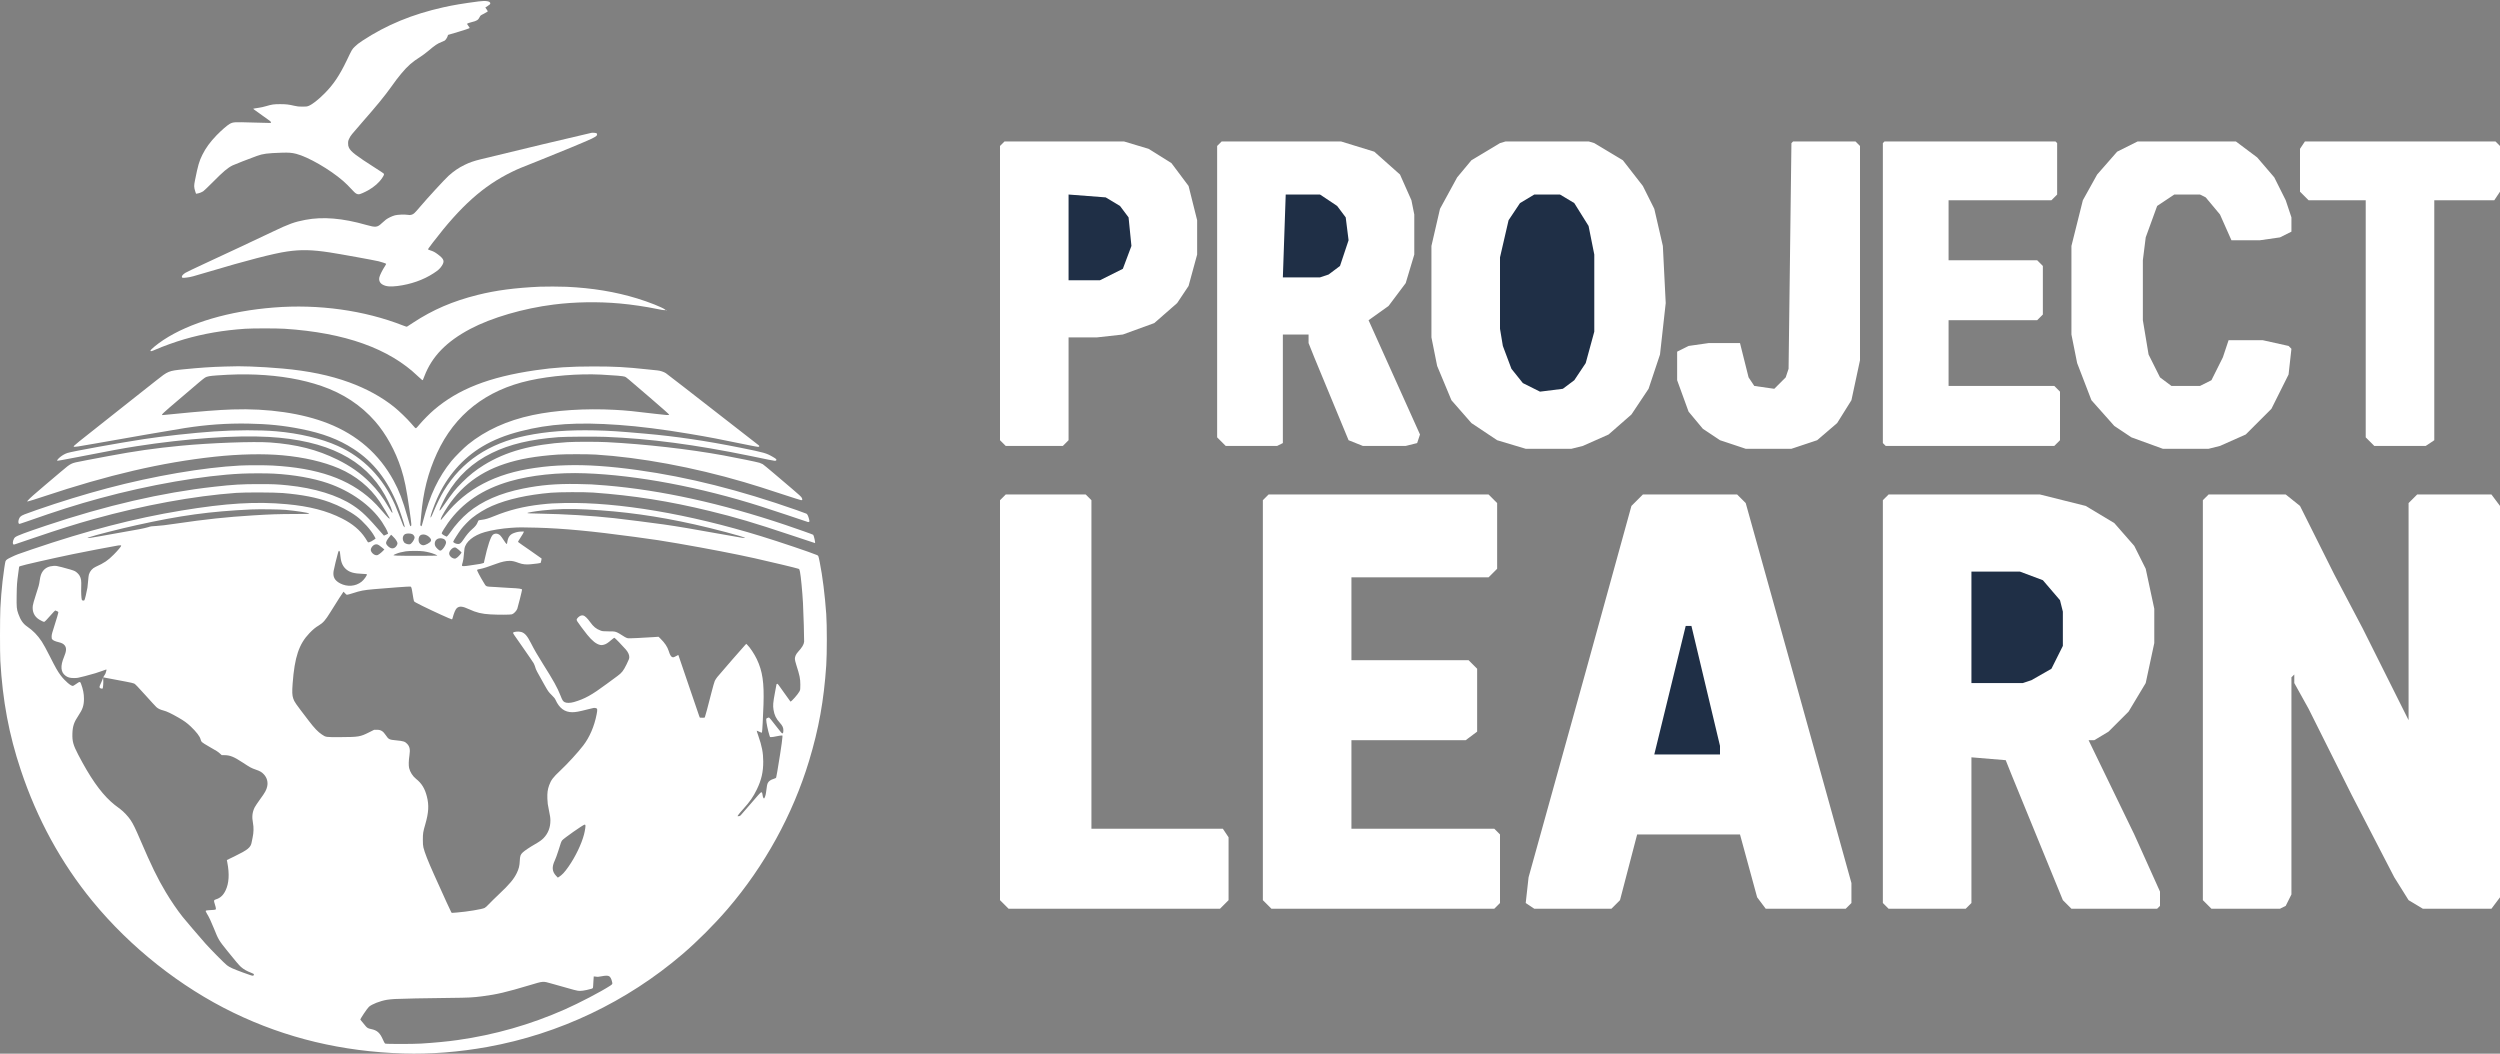
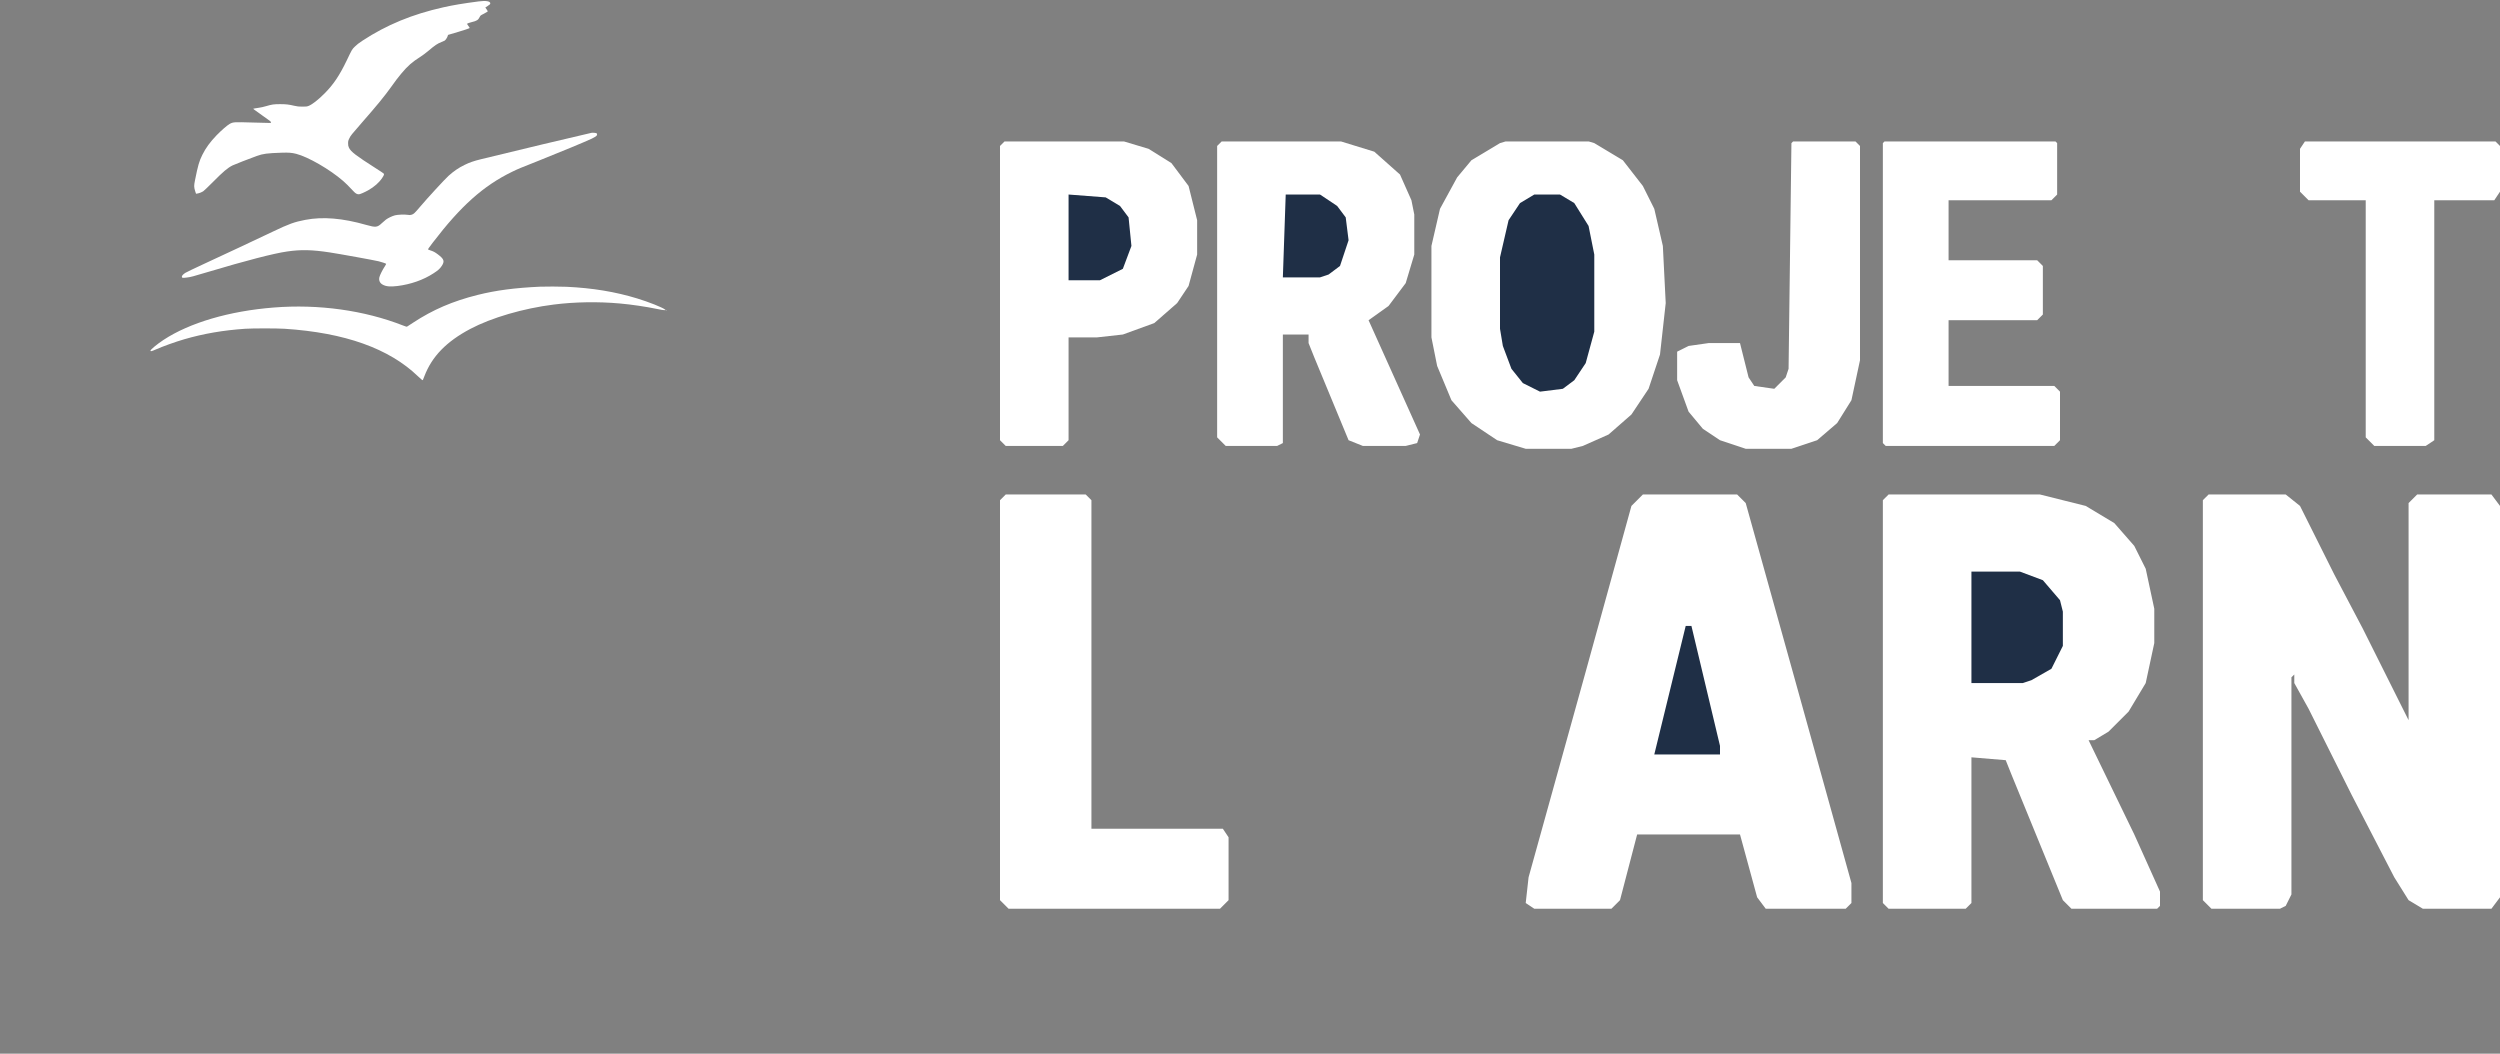
<svg xmlns="http://www.w3.org/2000/svg" width="1025" height="432" viewBox="0 0 1025 432" fill="none">
  <rect x="0" y="0" width="1025" height="432" fill="#808080" stroke="none" />
  <g clip-path="url(#clip0_3695_80)">
    <g clip-path="url(#clip1_3695_80)">
      <path d="M905.515 202.743H937.143L943 207.428L957.058 235.539L968.772 257.793L987.515 295.274V206.257L991.029 202.743H1021.49L1025 207.428V367.894L1021.49 372.579H993.372L987.515 369.065L981.658 359.695L964.086 325.728L946.515 290.589L940.658 280.048V276.534L939.486 277.705V366.723L937.143 371.408L934.8 372.579H906.686L903.172 369.065V205.085L905.515 202.743Z" fill="white" />
      <path d="M774.315 202.743H836.4L855.143 207.428L866.857 214.456L875.057 223.826L879.743 233.196L883.257 249.594V263.65L879.743 280.048L872.715 291.761L864.515 299.96L858.657 303.473H856.315L875.057 342.126L885.6 365.551V371.408L884.429 372.579H849.286L845.772 369.065L824.686 317.529L822.343 311.672L808.286 310.501V370.237L805.943 372.579H774.315L771.972 370.237V205.085L774.315 202.743Z" fill="white" />
      <path d="M673.572 202.743H712.229L715.743 206.257L735.657 277.705L759.086 362.038V370.237L756.743 372.579H723.943L720.429 367.894L713.4 342.126H671.229L664.2 369.065L660.686 372.579H629.057L625.543 370.237L626.714 359.695L650.143 275.363L668.886 207.428L673.572 202.743Z" fill="white" />
-       <path d="M520.114 202.743H610.314L613.829 206.257V233.196L610.314 236.71H554.086V270.677H602.114L605.629 274.191V299.96L600.943 303.473H554.086V339.783H612.657L615 342.126V370.237L612.657 372.579H521.286L517.771 369.065V205.085L520.114 202.743Z" fill="white" />
      <path d="M626.714 55.161H641.943L653.657 58.675L665.371 65.703L673.571 76.244L678.257 85.615L681.771 100.841L682.943 124.267L680.6 145.35L675.914 159.405L668.886 169.947L659.514 178.146L648.971 182.831L644.286 184.002H625.543L613.829 180.489L603.286 173.461L595.086 164.091L589.229 150.035L586.886 138.322V100.841L590.4 85.615L597.429 72.73L603.286 65.703L615 58.675L626.714 55.161Z" fill="white" />
      <path d="M501.371 57.504H548.228L563.457 62.189L574 71.559L578.685 82.101L579.857 87.957V104.355L576.343 116.068L569.314 125.438L561.114 131.295L582.2 178.146L581.028 181.66L576.343 182.831H558.771L552.914 180.489L538.857 146.521L536.514 140.665V137.151H525.971V181.66L523.628 182.831H502.543L499.028 179.317V59.846L501.371 57.504Z" fill="white" />
      <path d="M412.343 202.743H445.143L447.486 205.085V339.783H501.371L503.714 343.297V369.065L500.2 372.579H413.514L410 369.065V205.085L412.343 202.743Z" fill="white" />
      <path d="M412.343 57.504H459.2L470.914 61.017L480.286 66.874L487.314 76.244L490.829 90.3V104.355L487.314 117.239L482.629 124.267L473.257 132.466L460.371 137.151L449.829 138.322H438.114V180.489L435.771 182.831H412.343L410 180.489V59.846L412.343 57.504Z" fill="white" />
      <path d="M773.143 57.504H842.257L843.429 58.675V79.758L841.086 82.101H798.915V106.698H835.229L837.572 109.04V128.952L835.229 131.295H798.915V158.234H842.257L844.6 160.577V180.489L842.257 182.831H773.143L771.972 181.66V58.675L773.143 57.504Z" fill="white" />
-       <path d="M887.943 53.99H904.343L916.058 57.504L925.429 64.531L932.458 72.73L937.143 82.101L939.486 89.128V94.985L934.8 97.327L926.6 98.499H914.886L910.2 87.957L904.343 80.929L902 79.758H891.458L884.429 84.443L879.743 97.327L878.572 106.698V131.295L880.915 145.35L885.6 154.72L890.286 158.234H902L906.686 155.892L911.372 146.521L913.715 139.494H927.772L938.315 141.836L939.486 143.007L938.315 153.549L931.286 167.604L920.743 178.146L910.2 182.831L905.515 184.002H886.772L873.886 179.317L866.858 174.632L857.486 164.09L851.629 148.864L849.286 137.151V100.841L853.972 82.101L859.829 71.559L868.029 62.189L882.086 55.161L887.943 53.99Z" fill="white" />
      <path d="M945.343 57.504H1022.66L1025 59.846V78.587L1022.66 82.101H998.057V180.489L994.543 182.831H973.457L969.943 179.317V82.101H946.514L943 78.587V61.017L945.343 57.504Z" fill="white" />
      <path d="M735.657 57.504H760.257L762.6 59.846V147.693L759.086 164.091L753.229 173.461L745.029 180.489L734.486 184.002H715.743L705.2 180.489L698.172 175.803L692.315 168.776L687.629 155.892V144.179L692.315 141.836L700.515 140.665H713.4L716.915 154.72L719.257 158.234L727.457 159.405L732.143 154.72L733.315 151.206L734.486 58.675L735.657 57.504Z" fill="white" />
      <path d="M629.057 79.758H639.6L645.457 83.272L651.314 92.642L653.657 104.355V135.98L650.143 148.864L645.457 155.892L640.771 159.405L631.4 160.577L624.371 157.063L619.686 151.206L616.171 141.836L615 134.808V105.526L618.514 90.3L623.2 83.272L629.057 79.758Z" fill="#1F2F46" />
      <path d="M808.286 234.368H828.2L837.572 237.882L844.6 246.081L845.772 250.766V264.821L841.086 274.191L832.886 278.876L829.372 280.048H808.286V234.368Z" fill="#1F2F46" />
      <path d="M438.114 79.758L453.343 80.929L459.2 84.443L462.714 89.128L463.886 100.841L460.371 110.211L451 114.897H438.114V79.758Z" fill="#1F2F46" />
      <path d="M527.143 79.758H541.2L548.229 84.443L551.743 89.128L552.915 98.499L549.4 109.04L544.715 112.554L541.2 113.725H525.972L527.143 79.758Z" fill="#1F2F46" />
      <path d="M691.143 256.622H693.485L705.2 305.816V309.33H678.257L691.143 256.622Z" fill="#1F2F46" />
    </g>
    <path d="M196.163 0.59C189.6 1.458 185.909 2.071 181.81 2.99C169.041 5.837 158.468 10.204 148.597 16.69C147.115 17.661 146.247 18.337 145.468 19.129C144.281 20.316 144.421 20.074 142.11 24.887C139.186 30.978 136.619 34.782 132.954 38.421C130.336 41.039 127.948 42.877 126.454 43.452C125.854 43.682 125.458 43.72 123.951 43.72C122.47 43.72 121.921 43.656 120.695 43.375C118.333 42.826 117.324 42.711 114.885 42.699C112.28 42.699 111.476 42.813 109.024 43.541C108.104 43.822 106.802 44.103 106.138 44.18C105.474 44.256 104.669 44.384 104.363 44.461L103.801 44.601L104.235 44.959C104.478 45.163 105.997 46.248 107.606 47.384C110.901 49.683 111.118 49.861 111.118 50.193C111.118 50.474 111.884 50.474 103.431 50.232C95.807 50.002 95.565 50.027 94.096 50.845C93.151 51.368 90.534 53.654 88.797 55.467C86.128 58.237 84.328 60.714 82.961 63.485C81.659 66.102 81.173 67.788 79.96 73.853C79.488 76.176 79.501 76.7 80.024 78.385L80.369 79.432L80.88 79.356C81.684 79.228 82.693 78.832 83.37 78.385C83.702 78.155 85.502 76.432 87.367 74.555C91.542 70.341 93.317 68.835 95.36 67.813C96.114 67.43 102.396 64.992 105.257 63.957C107.875 63.013 109.458 62.808 115.524 62.604C118.384 62.514 119.623 62.617 121.423 63.063C126.339 64.328 135.201 69.435 140.68 74.184C141.854 75.206 142.735 76.087 144.97 78.462C145.8 79.356 146.375 79.662 147.141 79.662C147.588 79.662 149.439 78.87 150.895 78.053C153.424 76.636 155.467 74.848 156.731 72.908C157.497 71.746 157.586 71.414 157.267 71.107C157.127 70.98 155.709 70.022 154.088 69.001C145.902 63.779 143.834 62.182 143.067 60.548C142.787 59.935 142.723 59.629 142.723 58.786C142.723 57.88 142.774 57.663 143.182 56.807C143.783 55.556 143.923 55.39 148.507 50.13C154.637 43.133 157.714 39.366 160.345 35.676C162.388 32.816 163.065 31.935 164.571 30.122C167.202 26.981 168.99 25.411 172.45 23.227C173.28 22.704 174.659 21.67 175.515 20.942C178.311 18.567 179.397 17.839 181.019 17.227C181.555 17.035 182.142 16.767 182.321 16.652C182.717 16.396 183.355 15.413 183.547 14.788L183.687 14.315L187.901 13.064C190.225 12.362 192.23 11.711 192.383 11.596C192.626 11.392 192.626 11.379 192.013 10.6C191.681 10.166 191.426 9.795 191.451 9.77C191.668 9.578 192.447 9.298 193.392 9.068C195.486 8.57 196.074 8.199 196.674 6.974C196.981 6.335 197.07 6.284 198.309 5.671C199.024 5.314 199.7 4.931 199.828 4.816C200.032 4.599 200.02 4.548 199.509 3.833L198.985 3.08L199.994 2.416C200.875 1.841 201.016 1.701 201.016 1.381C201.016 0.475 199.215 0.181 196.163 0.59Z" fill="white" />
    <path d="M242.516 54.458C240.46 54.866 205.829 63.127 197.184 65.285C194.145 66.038 192.574 66.587 190.48 67.609C188.092 68.758 185.96 70.226 183.917 72.077C182.282 73.571 175.399 81.04 172.296 84.705C170.011 87.399 169.602 87.795 168.746 88.037C168.172 88.203 167.916 88.216 167.112 88.076C165.886 87.884 163.051 87.986 161.94 88.28C160.804 88.574 159.105 89.391 158.25 90.029C157.854 90.323 157.088 90.987 156.552 91.497C154.725 93.234 154.036 93.323 150.243 92.238C140.487 89.442 132.404 88.765 125.164 90.144C120.733 90.987 118.434 91.817 111.884 94.957C105.397 98.047 91.618 104.521 83.637 108.198C79.794 109.973 76.346 111.633 75.976 111.875C75.056 112.488 74.597 112.999 74.558 113.433C74.52 113.944 74.903 114.007 76.589 113.79C78.261 113.586 78.951 113.395 85.489 111.441C100.851 106.845 112.279 103.882 117.758 103.104C123.402 102.286 127.897 102.389 135.073 103.474C139.044 104.074 153.487 106.691 155.236 107.125C156.373 107.406 158.109 107.981 158.288 108.147C158.365 108.211 158.148 108.645 157.79 109.181C156.858 110.573 155.734 112.82 155.543 113.663C155.249 115.003 155.734 116.076 156.922 116.714C158.314 117.48 159.987 117.621 162.962 117.263C168.402 116.587 173.599 114.761 177.711 112.079C179.626 110.841 180.328 110.203 181.082 109.079C182.397 107.125 182.103 106.232 179.524 104.291C178.324 103.384 177.66 103.04 176.408 102.644C175.897 102.478 175.476 102.312 175.476 102.274C175.476 102.108 176.012 101.329 177.455 99.452C188.948 84.424 198.155 76.201 209.89 70.469C212.431 69.23 213.044 68.975 220.68 65.961C228.636 62.808 240.69 57.803 242.606 56.858C243.538 56.398 244.419 55.875 244.559 55.696C244.891 55.262 244.891 54.815 244.547 54.623C244.24 54.47 243.014 54.368 242.516 54.458Z" fill="white" />
    <path d="M221.383 117.544C210.963 118.029 203.403 119.038 195.843 120.915C185.628 123.469 177.455 126.98 169.347 132.317C168.261 133.045 167.214 133.721 167.035 133.823C166.729 134.015 166.639 134.002 165.248 133.453C149.324 127.222 130.629 124.618 112.203 126.086C94.057 127.516 77.738 132.317 67.037 139.365C64.406 141.101 61.699 143.336 61.699 143.77C61.699 144.153 62.095 144.063 63.781 143.323C66.935 141.944 71.787 140.195 75.593 139.084C83.522 136.786 91.465 135.419 100.519 134.794C103.545 134.59 113.48 134.59 116.672 134.794C141.381 136.403 159.54 142.876 171.39 154.303C172.59 155.452 173.254 155.989 173.356 155.861C173.382 155.835 173.675 155.108 174.007 154.227C177.098 146.145 183.023 140.041 192.843 134.845C201.526 130.248 214.64 126.418 227.001 124.873C235.646 123.775 245.223 123.622 254.136 124.426C258.976 124.86 264.863 125.729 269.524 126.699C270.711 126.954 271.976 127.159 272.333 127.159H272.972L272.652 126.903C271.541 126.009 265.999 123.813 261.224 122.358C252.234 119.613 242.925 118.081 232.301 117.583C229.849 117.468 223.413 117.442 221.383 117.544Z" fill="white" />
    <path d="M273.035 127.286C273.035 127.35 273.099 127.414 273.176 127.414C273.239 127.414 273.265 127.35 273.227 127.286C273.188 127.21 273.125 127.159 273.086 127.159C273.061 127.159 273.035 127.21 273.035 127.286Z" fill="white" />
-     <path d="M92.219 150.281C86.6 150.435 81.99 150.754 75.273 151.418C69.093 152.043 68.94 152.107 63.998 156.04C62.134 157.521 56.132 162.271 50.654 166.586C29.737 183.095 30.069 182.827 30.235 183.108C30.389 183.351 31.895 183.134 39.276 181.806C51.394 179.635 71.072 176.239 75.81 175.498C84.749 174.107 92.985 173.532 101.604 173.672C109.841 173.813 116.264 174.464 123.376 175.881C132.302 177.643 138.891 180.146 144.944 184.066C153.104 189.352 158.85 196.706 163.103 207.278C163.958 209.423 165.759 214.862 165.861 215.628L165.937 216.215L165.669 215.973C165.516 215.845 165.299 215.475 165.184 215.143C164.405 213.074 162.4 207.98 161.966 207.01C157.011 195.825 149.03 187.602 138.496 182.84C131.779 179.801 122.725 177.656 113.225 176.826C106.482 176.252 96.752 176.277 87.749 176.89C79.207 177.49 66.603 178.856 59.018 180.031C48.457 181.652 29.673 185.061 27.669 185.713C26.634 186.057 25.664 186.594 24.719 187.347C23.953 187.947 23.276 188.764 23.416 188.892C23.506 188.981 26.098 188.522 31.691 187.424C45.495 184.73 50.232 183.849 55.953 182.955C76.167 179.801 96.688 178.358 110.16 179.137C134.103 180.516 149.58 188.279 157.854 203.052C159.731 206.422 161.366 210.444 160.766 210.253C160.689 210.227 160.076 209.257 159.412 208.108C156.948 203.83 154.777 200.945 151.661 197.829C147.843 193.999 143.693 191.075 138.381 188.458C130.068 184.346 121.576 182.189 110.735 181.41C104.082 180.937 86.255 181.589 74.035 182.763C63.513 183.772 55.251 184.959 44.524 186.977C42.073 187.436 38.076 188.19 35.65 188.649C30.874 189.543 30.184 189.709 29.201 190.194C28.243 190.679 27.566 191.19 24.808 193.539C23.429 194.714 20.467 197.229 18.219 199.119C14.056 202.63 12.268 204.226 11.502 205.107L11.068 205.592L11.707 205.503C12.064 205.452 14.822 204.584 17.836 203.575C44.371 194.714 66.424 189.581 88.069 187.245C97.991 186.172 108.053 185.955 115.842 186.67C124.577 187.462 132.634 189.326 138.955 192.033C145.864 194.995 151.712 199.77 155.683 205.682C156.577 207.01 159.77 212.308 159.77 212.449C159.77 212.985 159.157 212.411 156.833 209.704C154.968 207.533 153.794 206.295 152.414 205.018C142.99 196.323 130.246 191.88 111.756 190.871C108.73 190.705 101.54 190.705 98.412 190.871C83.357 191.663 63.142 195.123 44.078 200.166C34.82 202.617 24.566 205.771 15.027 209.091C9.881 210.878 9.051 211.223 8.438 211.772C7.697 212.436 7.301 213.904 7.671 214.594C7.812 214.849 7.837 214.849 8.489 214.658C8.846 214.556 10.047 214.147 11.132 213.764C23.327 209.461 31.41 206.895 40.962 204.29C61.087 198.8 83.446 194.906 99.114 194.191C102.677 194.025 109.266 194.025 112.267 194.191C120.478 194.637 128.331 196.029 134.358 198.085C143.833 201.328 152.095 207.239 156.641 214.045C157.739 215.705 158.71 217.467 158.952 218.271L159.118 218.846L158.263 219.229L157.407 219.612L157.024 219.178C150.55 211.721 148.456 209.691 144.765 207.239C138.483 203.052 128.918 200.102 118.013 198.991C113.761 198.557 111.833 198.468 106.074 198.481C99.153 198.481 95.615 198.685 87.813 199.566C66.36 201.966 43.477 207.252 18.922 215.488C10.417 218.348 7.033 219.612 6.229 220.25C5.501 220.825 5.003 222.548 5.411 223.097C5.577 223.314 5.654 223.314 6.101 223.174C6.369 223.085 9.944 221.872 14.031 220.48C24.578 216.892 31.116 214.836 38.459 212.794C58.814 207.137 79.59 203.32 96.88 202.081C100.506 201.813 112.65 201.864 115.97 202.145C124.028 202.835 129.787 203.958 135.099 205.886C139.109 207.342 143.297 209.538 146.221 211.708C148.852 213.675 152.133 217.339 153.487 219.841L153.998 220.786L153.436 221.22C152.772 221.731 151.814 222.216 151.265 222.331C150.959 222.395 150.844 222.37 150.78 222.216C150.742 222.101 150.282 221.361 149.758 220.582C147.639 217.364 144.561 214.773 140.271 212.602C133.962 209.397 126.901 207.571 117.566 206.716C105.001 205.554 92.793 206.295 74.405 209.321C55.047 212.513 35.816 217.505 13.047 225.255C6.867 227.362 6.867 227.362 4.747 228.37C2.908 229.239 2.513 229.52 2.244 230.145C2.078 230.554 1.504 234.435 1.044 238.304C0.687 241.368 0.316 245.99 0.15 249.348C-0.041 253.383 -0.054 267.696 0.137 270.926C1.082 287.371 3.662 301.135 8.514 315.678C15.193 335.749 25.038 353.765 37.871 369.431C53.425 388.417 73.984 404.684 95.73 415.217C117.234 425.636 140.296 431.164 165.503 431.931C176.332 432.275 188.361 431.33 199.892 429.236C229.287 423.925 256.984 410.748 279.804 391.213C285.997 385.915 292.854 379.046 298.319 372.687C313.464 355.042 325.046 333.987 331.712 311.975C335.709 298.786 337.777 287.269 338.761 272.778C339.08 268.104 339.08 256.256 338.761 251.774C338.211 244.011 337.215 236.07 336.117 230.63C335.53 227.719 335.581 227.847 334.84 227.528C332.465 226.506 319.517 222.14 312.047 219.841C282.434 210.725 253.575 205.835 231.662 206.231C227.193 206.307 225.226 206.435 221.638 206.844C214.679 207.635 208.677 209.129 202.65 211.593C200.313 212.551 199.036 212.934 197.593 213.113C196.904 213.189 196.291 213.304 196.214 213.368C196.137 213.432 195.946 213.802 195.793 214.211C195.473 215.092 194.746 215.998 193.532 217.02C192.434 217.952 191.272 219.331 190.046 221.169C189.063 222.65 188.591 223.046 187.85 223.046C186.982 223.046 185.82 222.497 185.82 222.076C185.82 221.833 188.067 218.284 189.012 217.045C190.046 215.666 192.217 213.432 193.545 212.359C195.805 210.534 199.074 208.567 201.782 207.405C208.166 204.66 216.198 202.86 225.916 202.017C229.211 201.736 239.643 201.698 243.219 201.954C259.819 203.154 274.389 205.465 290.977 209.512C301.805 212.155 308.969 214.275 324.139 219.344C329.592 221.169 334.1 222.663 334.151 222.663C334.381 222.663 333.704 219.573 333.41 219.267C333.257 219.114 327.281 216.994 322.071 215.232C295.778 206.384 271.197 200.97 248.518 199.042C243.257 198.596 241.661 198.519 236.642 198.442C228.023 198.315 221.766 198.838 214.423 200.319C205.051 202.209 197.67 205.426 192.013 210.087C189.472 212.181 186.586 215.373 184.67 218.194C184.262 218.795 183.751 219.446 183.534 219.65L183.138 220.033L182.474 219.714C181.669 219.344 181.095 218.884 181.095 218.616C181.095 218.348 182.538 216.011 183.674 214.402C189.625 206.103 197.849 200.562 209.06 197.319C217.705 194.816 228.815 193.642 239.95 194.05C261.186 194.816 287.095 199.706 312.111 207.674C315.367 208.708 330.716 213.802 331.265 214.032C331.38 214.083 331.571 214.032 331.699 213.943C331.942 213.764 331.942 213.738 331.725 212.883C331.393 211.593 331.022 210.802 330.639 210.61C330.46 210.508 328.647 209.844 326.604 209.129C303.3 200.945 282.255 195.633 261.479 192.735C250.14 191.152 240.652 190.501 232.186 190.756C227.333 190.896 224.115 191.165 219.34 191.841C203.097 194.127 191.17 200.383 182.551 211.121C181.759 212.104 181.018 212.985 180.916 213.074C180.495 213.432 180.712 212.551 181.312 211.44C187.007 200.97 195.435 193.974 206.902 190.194C212.98 188.177 219.748 187.002 228.725 186.377C231.662 186.172 241.01 186.172 244.24 186.377C262.616 187.538 284.056 191.509 305.023 197.651C309.493 198.966 313.758 200.319 321.305 202.809C324.995 204.022 328.213 205.043 328.456 205.069C329.017 205.12 329.094 204.865 328.724 204.099C328.507 203.664 327.702 202.911 324.855 200.498C322.875 198.825 319.453 195.914 317.257 194.037C315.06 192.16 313.017 190.488 312.723 190.309C312.417 190.143 311.83 189.888 311.408 189.747C310.489 189.441 301.933 187.692 296.659 186.721C282.357 184.117 264.595 182.099 248.837 181.282C244.994 181.078 235.838 181.078 232.684 181.282C217.961 182.214 207.426 185.1 198.385 190.679C195.052 192.748 192.447 194.816 189.51 197.753C186.611 200.664 185.641 201.864 182.027 207.086C181.325 208.108 180.622 209.053 180.469 209.18C180.201 209.423 180.201 209.423 180.201 209.078C180.201 208.669 182.142 204.609 183.202 202.796C187.646 195.225 193.737 189.594 201.718 185.7C209.098 182.112 217.373 180.146 228.917 179.239C231.701 179.022 244.087 178.946 248.275 179.112C266.651 179.852 284.796 182.253 307.845 186.977C310.438 187.513 313.668 188.177 315.009 188.458C317.729 189.007 318.01 189.032 318.24 188.764C318.521 188.432 318.253 188.126 316.988 187.398C314.205 185.764 313.541 185.572 303.721 183.593C289.381 180.72 277.25 178.92 264.48 177.796C253.524 176.826 249.987 176.596 243.857 176.456C232.978 176.226 224.103 176.903 215.7 178.626C200.415 181.755 189.255 189.237 181.989 201.213C180.725 203.294 179.128 206.512 177.915 209.423C177.43 210.61 176.919 211.734 176.792 211.913L176.562 212.257L176.523 211.861C176.472 211.402 178.017 207.099 179.141 204.533C183.164 195.365 189.676 187.87 197.823 183.031C202.305 180.376 207.209 178.409 213.338 176.826C225.188 173.749 236.821 173.008 253.754 174.221C262.041 174.809 271.989 176.06 282.613 177.86C290.709 179.214 295.025 180.044 307.258 182.572C308.969 182.916 310.565 183.21 310.808 183.21C311.395 183.21 311.498 182.865 311.012 182.521C310.565 182.201 289.01 165.424 280.084 158.453C276.547 155.695 273.355 153.231 272.997 153.001C272.18 152.465 270.712 151.98 269.524 151.865C269.039 151.826 267.085 151.622 265.182 151.418C256.652 150.499 252.017 150.243 243.346 150.243C233.769 150.243 227.257 150.665 219.442 151.814C200.505 154.584 187.914 159.513 177.915 168.067C176.14 169.587 173.535 172.217 172.067 173.953C171.428 174.732 170.79 175.422 170.649 175.511C170.368 175.677 170.228 175.562 168.491 173.506C166.984 171.732 163.537 168.412 161.557 166.829C156.475 162.756 150.295 159.372 143.259 156.793C135.278 153.882 126.479 152.056 115.842 151.099C111.514 150.716 106.367 150.384 102.639 150.269C98.425 150.128 97.263 150.128 92.219 150.281ZM104.924 153.588C115.102 154.022 123.913 155.555 131.792 158.249C140.641 161.287 147.996 166.127 153.781 172.74C158.25 177.848 162.132 184.895 164.469 192.148C165.874 196.54 166.627 200.255 167.904 209.155C168.772 215.271 168.798 215.59 168.364 215.73C168.172 215.794 168.057 215.462 167.048 211.874C165.133 205.133 163.626 201.162 161.404 197.089C155.454 186.16 146.477 178.32 134.486 173.596C123.938 169.433 109.905 167.378 95.309 167.876C89.563 168.067 82.195 168.642 70.625 169.804C68.557 170.021 66.756 170.187 66.641 170.187C65.926 170.187 66.629 169.51 73.23 163.905C76.959 160.726 80.803 157.457 81.76 156.64C82.718 155.823 83.765 155.006 84.072 154.814C84.94 154.316 85.923 154.125 89.065 153.908C94.939 153.486 100.021 153.384 104.924 153.588ZM246.411 153.588C251.94 153.869 255.605 154.188 256.205 154.444C256.857 154.738 256.499 154.444 266.561 163.088C271.605 167.416 274.389 169.906 274.351 170.008C274.249 170.289 273.329 170.225 268.758 169.676C260.062 168.616 256.64 168.272 251.966 168.029C240.116 167.391 227.87 168.169 218.356 170.187C207.898 172.408 199.074 176.418 191.885 182.24C190.174 183.619 186.509 187.283 185.117 188.994C179.78 195.544 176.166 203.141 173.548 213.33C173.088 215.13 172.871 215.768 172.731 215.768C172.705 215.768 172.59 215.679 172.475 215.564C172.348 215.424 172.297 215.232 172.348 214.964C172.386 214.734 172.526 213.151 172.667 211.427C173.484 201.711 175.489 193.782 179.167 185.789C186.433 169.982 199.279 159.896 217.169 155.976C225.903 154.048 237.166 153.142 246.411 153.588ZM240.665 208.887C255.592 209.653 269.294 211.555 284.784 215.015C292.637 216.764 304.934 220.033 305.406 220.505C305.662 220.761 304.474 220.569 295.88 219.024C284.362 216.943 277.594 215.794 272.078 215.015C267.596 214.377 256.269 212.947 251.838 212.449C242.619 211.44 231.522 210.763 221.23 210.585C217.539 210.521 216.211 210.457 216.211 210.342C216.211 210.163 219.404 209.614 222.532 209.27C227.882 208.657 233.871 208.529 240.665 208.887ZM117.119 209.053C121.538 209.474 126.326 210.202 126.709 210.521C126.939 210.712 126.479 210.725 120.797 210.738C114.374 210.751 110.479 210.878 103.711 211.312C92.742 211.989 84.519 212.87 72.043 214.696C67.969 215.296 65.735 215.564 64.126 215.641C62.146 215.743 61.751 215.794 60.716 216.152C60.065 216.356 58.418 216.739 57.077 216.981C40.361 219.995 36.684 220.633 36.237 220.595C35.713 220.556 35.713 220.556 36.735 220.212C39.302 219.331 48.943 216.879 55.966 215.322C73.997 211.312 86.013 209.665 103.009 208.874C106.457 208.721 114.629 208.823 117.119 209.053ZM220.042 216.343C231.037 216.649 242.401 217.722 260.202 220.122C268.145 221.195 272.014 221.769 277.888 222.804C290.466 224.987 301.41 227.106 309.493 228.907C316.031 230.362 326.693 232.929 327.37 233.197C327.753 233.363 327.792 233.439 327.996 234.461C328.366 236.312 328.966 242.569 329.222 247.242C329.426 250.944 329.758 262.372 329.694 263.087C329.579 264.261 328.89 265.41 327.153 267.326C326.323 268.245 325.902 269.203 325.902 270.16C325.902 270.556 326.119 271.45 326.463 272.548C327.894 277.042 328.124 278.166 328.136 280.694C328.136 282.66 328.124 282.762 327.792 283.452C327.23 284.575 324.535 287.652 324.088 287.652C324.05 287.652 322.85 285.98 321.432 283.95C319.121 280.617 318.84 280.26 318.61 280.375C318.483 280.451 318.368 280.528 318.368 280.541C318.368 280.566 318.074 282.124 317.716 284.026C316.95 288.099 316.861 289.274 317.142 291.01C317.512 293.245 318.189 294.649 319.772 296.386C320.794 297.509 321.177 298.314 321.177 299.335C321.177 300.318 321.075 300.676 320.807 300.676C320.526 300.676 320.245 300.356 318.623 298.25C316.337 295.275 315.418 294.164 315.239 294.164C315.137 294.164 314.856 294.266 314.601 294.381C314.192 294.573 314.154 294.636 314.154 295.134C314.154 296.169 314.881 299.68 315.443 301.403L315.712 302.208H316.273C316.58 302.208 317.499 302.067 318.317 301.889C319.134 301.71 320.015 301.569 320.296 301.569H320.794V302.195C320.794 302.77 320.334 306.166 319.836 309.294C318.827 315.64 318.342 318.461 318.24 318.73C318.151 318.985 317.933 319.113 317.218 319.33C315.992 319.7 315.201 320.249 314.818 321.002C314.524 321.577 314.435 322.062 314.039 325.139C313.924 326.109 313.464 327.361 313.234 327.361C313.03 327.361 312.762 326.761 312.672 326.084C312.545 325.037 312.417 324.782 312.072 324.833C311.855 324.858 310.642 326.199 307.909 329.404C305.79 331.893 303.874 334.089 303.67 334.281C303.402 334.536 303.159 334.638 302.84 334.638H302.38L302.674 334.141C302.84 333.86 303.746 332.787 304.691 331.74C307.462 328.689 308.841 326.697 310.336 323.594C312.187 319.764 312.941 316.47 312.928 312.231C312.915 308.643 312.391 305.872 310.897 301.646C310.514 300.535 310.208 299.59 310.246 299.565C310.272 299.539 310.706 299.718 311.204 299.961C312.225 300.484 312.302 300.497 312.417 300.216C312.545 299.884 312.851 294.075 313.03 288.891C313.324 279.825 312.647 275.216 310.284 270.237C309.288 268.143 307.437 265.359 306.377 264.363L305.981 263.98L305.585 264.363C305.164 264.759 295.267 276.136 294.118 277.553C293.735 278.012 293.263 278.753 293.058 279.187C292.867 279.621 292.279 281.664 291.756 283.72C290.3 289.44 289.151 293.755 288.998 294.049C288.87 294.279 288.742 294.292 287.887 294.266L286.929 294.228L286.674 293.589C286.533 293.232 284.643 287.716 282.485 281.332C280.327 274.935 278.45 269.445 278.322 269.126L278.105 268.526L277.16 269.024C276.113 269.573 275.985 269.598 275.487 269.343C275.028 269.1 274.632 268.373 274.185 266.93C273.623 265.168 272.601 263.623 270.763 261.81L269.997 261.069L268.043 261.21C263.561 261.516 257.993 261.772 257.444 261.682C257.125 261.631 256.563 261.414 256.205 261.184C252.362 258.771 252.668 258.873 249.54 258.86C247.216 258.835 246.999 258.822 246.207 258.516C244.406 257.839 243.295 256.932 241.955 255.043C240.882 253.536 239.758 252.451 239.12 252.336C238.864 252.285 238.443 252.31 238.188 252.387C237.587 252.566 236.732 253.306 236.515 253.804C236.374 254.149 236.4 254.251 236.693 254.775C237.115 255.477 239.375 258.528 240.741 260.214C242.81 262.767 244.47 264.083 246.079 264.427C246.59 264.529 246.884 264.517 247.522 264.351C248.454 264.121 249.195 263.648 250.651 262.384C251.238 261.886 251.787 261.478 251.889 261.478C252.068 261.478 255.158 264.644 256.55 266.253C257.495 267.338 258.006 268.449 258.006 269.369C258.006 270.02 257.891 270.326 256.92 272.331C255.592 275.037 254.967 275.842 253.128 277.183C252.4 277.706 250.421 279.174 248.722 280.426C242.58 284.984 239.745 286.554 235.302 287.844C233.795 288.278 232.211 288.291 231.471 287.869C230.794 287.486 230.539 287.065 229.811 285.201C228.547 281.958 226.963 279.098 222.57 272.139C220.348 268.602 219.008 266.279 217.692 263.687C216.186 260.712 215.19 259.563 213.734 259.116C212.623 258.771 210.452 258.988 210.363 259.448C210.324 259.678 210.35 259.716 214.704 265.921C216.722 268.794 218.561 271.514 218.816 271.96C219.059 272.407 219.352 273.161 219.48 273.633C219.697 274.514 220.042 275.178 223.234 280.821C224.779 283.528 224.869 283.669 226.133 284.92C227.129 285.89 227.525 286.388 227.78 286.963C229.325 290.372 231.535 292.006 234.625 292.006C236.029 292.006 237.358 291.764 240.971 290.832C243.691 290.142 243.653 290.155 244.317 290.334C244.968 290.512 245.006 290.883 244.611 292.913C243.666 297.79 241.725 302.284 239.12 305.668C236.834 308.63 232.837 312.997 229.67 315.984C226.746 318.73 225.929 319.815 225.15 321.96C224.524 323.696 224.345 325.05 224.422 327.425C224.486 329.199 224.562 329.838 225.073 332.276C225.546 334.549 225.661 335.341 225.661 336.4C225.661 339.286 224.741 341.674 222.877 343.614C222.111 344.406 221.115 345.121 219.34 346.13C217.284 347.304 215.087 348.773 214.347 349.475C213.402 350.369 213.198 350.943 213.108 352.961C213.019 355.003 212.712 356.242 211.882 357.94C210.669 360.455 208.894 362.562 204.68 366.533C203.046 368.078 201.156 369.929 200.492 370.644C199.726 371.474 199.074 372.061 198.691 372.253C197.631 372.789 191.438 373.811 187.339 374.13L185.219 374.283L184.964 373.9C184.709 373.504 182.589 368.857 177.954 358.566C175.438 352.961 174.084 349.5 173.599 347.458C173.42 346.679 173.369 345.938 173.369 344.214C173.369 341.725 173.471 341.035 174.353 338.022C175.757 333.157 175.936 330.17 175.017 326.556C174.187 323.288 172.884 321.155 170.56 319.317C169.206 318.232 168.121 316.533 167.738 314.886C167.495 313.814 167.546 311.86 167.878 309.639C168.236 307.302 167.981 306.076 166.933 304.978C166.052 304.034 165.376 303.817 162.477 303.548C159.616 303.293 159.297 303.14 158.186 301.454C157.05 299.756 156.156 299.207 154.521 299.207H153.41L151.329 300.254C147.664 302.08 147.102 302.182 139.645 302.221C133.413 302.246 133.681 302.284 131.932 301.122C130.349 300.063 128.893 298.543 126.607 295.543C120.835 287.997 120.759 287.882 120.222 286.363C119.788 285.086 119.724 283.694 119.98 280.247C120.784 269.394 122.572 264.07 126.875 259.588C128.357 258.056 129.289 257.277 130.719 256.422C132.456 255.388 133.426 254.277 135.367 251.136C138.317 246.399 140.756 242.581 140.845 242.594C140.896 242.594 141.164 242.875 141.445 243.22C141.816 243.667 142.046 243.845 142.301 243.845C142.492 243.858 143.527 243.577 144.599 243.232C147.958 242.147 148.928 241.968 153.321 241.56C158.927 241.062 167.891 240.411 168.223 240.487C168.632 240.564 168.747 240.87 169.04 242.709C169.436 245.211 169.615 246.156 169.73 246.463C169.819 246.718 170.522 247.114 173.203 248.442C178.107 250.855 184.913 253.945 185.309 253.945C185.373 253.945 185.488 253.702 185.564 253.396C186.075 251.442 186.726 249.872 187.25 249.387C188.297 248.403 189.599 248.518 192.345 249.795C195.231 251.149 197.542 251.71 201.079 251.902C204.246 252.081 209.239 252.068 209.877 251.876C210.631 251.647 211.755 250.497 212.087 249.604C212.355 248.876 214.04 242.147 214.04 241.777C214.04 241.394 212.751 241.215 208.984 241.049C207.4 240.973 206.059 240.896 206.008 240.87C205.97 240.845 204.667 240.755 203.122 240.679C198.857 240.449 199.457 240.692 198.219 238.674C197.631 237.729 196.776 236.236 196.329 235.355C195.639 234.014 195.524 233.72 195.665 233.593C195.767 233.503 196.303 233.363 196.865 233.273C197.887 233.12 200.287 232.341 203.569 231.116C205.651 230.337 207.502 229.941 208.958 229.954C210.082 229.954 210.95 230.158 212.738 230.822C214.206 231.371 215.713 231.537 217.603 231.345C219.697 231.141 221.562 230.899 221.651 230.809C221.74 230.707 222.123 229.047 222.06 228.996C221.689 228.69 219.518 227.158 217.233 225.6C214.972 224.055 212.814 222.548 212.406 222.204C212.329 222.152 212.763 221.386 213.644 220.046C214.13 219.331 214.577 218.552 214.653 218.335L214.794 217.939H213.925C212.814 217.939 211.921 218.105 210.72 218.539C209.047 219.139 208.256 220.263 207.962 222.433C207.924 222.778 207.847 223.046 207.796 223.046C207.604 223.046 207.017 222.306 206.379 221.259C206.008 220.659 205.472 219.931 205.178 219.624C204.272 218.68 203.02 218.514 202.114 219.229C201.194 219.956 199.917 223.774 198.627 229.686L198.398 230.771L197.734 230.988C197.363 231.116 196.38 231.294 195.55 231.397C194.72 231.499 193.354 231.703 192.524 231.856C191.694 231.997 190.659 232.112 190.212 232.112C189.242 232.112 189.242 232.124 189.714 230.503C189.931 229.775 190.072 228.805 190.161 227.592C190.238 226.609 190.353 225.447 190.417 225.025C190.876 222.14 194.094 219.497 198.781 218.156C201.654 217.339 205.766 216.662 209.507 216.407C212.891 216.177 213.823 216.177 220.042 216.343ZM169.066 219.012C169.551 219.267 169.985 219.905 169.985 220.365C169.985 220.876 169.423 221.948 168.811 222.587C168.287 223.123 168.185 223.174 167.649 223.174C166.997 223.174 166.065 222.804 165.708 222.408C165.593 222.28 165.414 221.948 165.312 221.68C164.903 220.531 165.273 219.369 166.18 218.948C166.857 218.629 168.402 218.667 169.066 219.012ZM175.093 219.548C175.834 219.956 176.574 220.71 176.702 221.195C176.753 221.386 176.728 221.667 176.651 221.833C176.345 222.51 174.455 223.557 173.548 223.557C172.91 223.557 172.194 223.097 171.888 222.51C171.403 221.552 171.556 220.186 172.246 219.573C172.897 218.986 174.046 218.973 175.093 219.548ZM161.787 220.659C162.515 221.501 162.962 222.318 162.962 222.778C162.962 222.931 162.873 223.238 162.758 223.468C162.081 224.795 160.906 225.191 159.757 224.476C159.029 224.004 158.416 223.302 158.301 222.791C158.186 222.28 158.633 221.386 159.642 220.122L160.344 219.241L160.727 219.561C160.932 219.739 161.417 220.225 161.787 220.659ZM181.899 220.965C182.461 221.208 182.883 221.821 182.883 222.421C182.883 223.033 182.257 224.272 181.555 225.051C180.725 225.983 180.367 225.97 179.409 225.051C178.503 224.183 178.234 223.672 178.247 222.816C178.286 221.08 180.048 220.186 181.899 220.965ZM155.377 223.531C155.658 223.723 156.271 224.195 156.743 224.578L157.586 225.281L156.986 225.906C156.654 226.251 156.054 226.774 155.632 227.081C155.045 227.528 154.79 227.643 154.368 227.643C153.372 227.643 152.185 226.583 152.019 225.562C151.942 225 152.427 224.106 153.117 223.583C153.845 223.033 154.611 223.021 155.377 223.531ZM49.696 223.736C49.696 224.042 48.215 225.804 46.631 227.387C44.205 229.826 42.826 230.758 39.187 232.418C37.884 233.005 36.888 234.142 36.454 235.533C36.352 235.865 36.211 236.963 36.148 237.985C36.084 239.006 35.943 240.347 35.841 240.985C35.496 242.99 34.781 245.926 34.59 246.118C34.347 246.361 33.645 246.233 33.555 245.926C33.338 245.25 33.223 242.888 33.3 240.73C33.389 238.036 33.287 237.257 32.623 236.031C32.24 235.355 31.384 234.525 30.669 234.154C30.069 233.848 28.141 233.261 25.37 232.546C23.238 231.997 22.982 231.958 21.922 232.022C19.994 232.137 18.551 232.852 17.568 234.18C16.904 235.086 16.559 236.095 16.304 237.857C16.01 239.849 15.933 240.168 14.682 243.96C13.954 246.182 13.507 247.791 13.443 248.365C13.162 250.804 14.056 252.745 16.023 253.996C16.738 254.455 17.836 254.966 18.091 254.966C18.321 254.966 19.19 254.085 20.952 252.055C21.82 251.046 22.599 250.255 22.676 250.28C23.927 250.791 23.902 250.766 23.902 251.187C23.902 251.404 23.289 253.485 22.548 255.796C21.373 259.448 21.182 260.137 21.169 260.929C21.156 261.733 21.194 261.874 21.475 262.18C21.884 262.627 22.663 262.959 24.029 263.291C25.345 263.597 26.085 264.006 26.583 264.683C27.324 265.704 27.222 267.019 26.251 269.343C24.693 273.071 24.872 275.535 26.8 277.004C27.771 277.744 28.626 277.987 30.286 278C31.678 278 31.908 277.961 34.82 277.208C38.293 276.302 40.336 275.689 41.907 275.076C42.507 274.833 43.158 274.603 43.362 274.552C43.72 274.463 43.733 274.476 43.643 274.833C43.375 275.944 43.26 276.225 42.749 276.965C42.456 277.4 42.175 277.961 42.136 278.204C42.098 278.447 41.792 279.213 41.472 279.902C40.719 281.485 40.655 281.779 41 282.085C41.243 282.302 41.945 282.43 42.085 282.277C42.251 282.111 42.417 279.8 42.341 278.804L42.251 277.68L42.558 277.757C42.967 277.846 48.189 278.83 51.675 279.481C53.272 279.774 54.715 280.106 55.021 280.26C55.442 280.464 56.528 281.587 59.605 285.009C61.827 287.486 63.845 289.682 64.113 289.912C64.828 290.551 65.645 290.946 67.012 291.304C68.391 291.661 70.14 292.491 73.115 294.189C75.439 295.517 76.64 296.386 78.172 297.828C80.496 300.037 81.978 301.965 82.233 303.114C82.322 303.523 82.539 303.995 82.744 304.225C82.935 304.455 84.263 305.285 85.834 306.179C88.911 307.915 89.333 308.183 90.265 309.026L90.916 309.613H91.887C94.287 309.613 95.858 310.239 99.523 312.652C102.613 314.682 103.035 314.912 104.848 315.538C106.623 316.15 107.274 316.533 108.117 317.414C109.445 318.793 109.956 320.606 109.547 322.458C109.241 323.901 108.64 324.973 106.661 327.667C105.691 328.995 104.682 330.514 104.414 331.025C103.43 333.03 103.226 334.907 103.724 337.498C104.056 339.209 104.005 341.393 103.584 343.321C103.43 343.985 103.252 344.866 103.188 345.287C102.83 347.458 101.655 348.415 96.101 351.122L93.01 352.616L93.189 353.561C94.121 358.349 93.891 362.166 92.474 365.103C91.542 367.044 90.303 368.193 88.592 368.716C87.622 369.01 87.583 369.176 88.12 370.848C88.337 371.512 88.516 372.266 88.516 372.496C88.516 373.006 88.49 373.006 86.358 373.134C84.442 373.249 84.263 373.287 84.353 373.67C84.404 373.836 84.634 374.27 84.864 374.641C85.604 375.802 86.664 378.037 87.686 380.603C89.55 385.264 89.678 385.493 93.279 389.962C96.267 393.69 98.067 395.81 98.795 396.448C99.829 397.368 101.298 398.21 102.945 398.823C103.405 399.002 103.852 399.193 103.941 399.27C104.197 399.487 104.12 399.883 103.801 400.023C103.545 400.138 102.894 399.934 99.612 398.734C95.398 397.176 94.224 396.64 93.049 395.759C92.066 395.018 86.37 389.26 84.238 386.86C81.811 384.127 75.95 377.271 74.903 375.943C72.656 373.108 70.076 369.329 67.931 365.729C64.636 360.226 61.968 354.748 57.677 344.725C55.481 339.605 54.625 337.83 53.514 336.183C52.556 334.741 50.654 332.723 49.326 331.74C47.117 330.106 46.517 329.621 45.406 328.612C41 324.59 36.837 318.589 32.036 309.358C30.005 305.451 29.584 303.893 29.686 300.739C29.788 297.726 30.337 296.079 32.189 293.334C33.887 290.819 34.424 289.197 34.424 286.503C34.424 284.409 34.066 282.596 33.198 280.272C32.866 279.391 32.649 279.404 31.295 280.375C30.708 280.796 30.095 281.179 29.942 281.217C29.188 281.421 26.622 279.225 24.872 276.902C23.621 275.229 22.791 273.773 20.454 269.126C19.036 266.317 17.759 263.98 17.134 263.048C15.371 260.393 13.558 258.541 11.081 256.843C9.472 255.732 8.425 254.226 7.518 251.685C6.829 249.782 6.752 248.94 6.829 244.113C6.905 239.53 6.944 239.045 7.505 234.869L7.85 232.329L8.374 232.099C9.217 231.728 20.824 229.086 29.839 227.209C34.513 226.238 45.265 224.183 48.419 223.646C49.172 223.519 49.696 223.557 49.696 223.736ZM188.067 225.408C188.693 225.945 189.216 226.417 189.229 226.468C189.306 226.66 188.105 228.077 187.467 228.562C186.867 229.009 186.713 229.073 186.254 229.009C185.207 228.894 184.16 227.847 184.16 226.928C184.16 225.881 185.475 224.451 186.458 224.451C186.854 224.451 187.097 224.604 188.067 225.408ZM139.389 226.532C139.428 226.826 139.53 227.643 139.607 228.345C139.862 230.758 140.628 232.367 142.084 233.542C143.476 234.665 145.238 235.15 148.443 235.265C149.541 235.304 150.448 235.393 150.448 235.457C150.448 236.031 149.209 237.742 148.239 238.508C145.8 240.449 142.352 240.704 139.453 239.185C137.193 237.998 136.414 236.516 136.772 234.142C136.938 233.107 138.138 228.128 138.585 226.66C138.828 225.842 138.891 225.753 139.096 225.855C139.236 225.932 139.351 226.187 139.389 226.532ZM173.714 226.047C175.387 226.302 176.83 226.672 178.26 227.234C179.116 227.579 179.384 227.719 179.218 227.796C178.924 227.898 164.66 227.924 162.745 227.809C161.953 227.77 161.302 227.694 161.302 227.643C161.302 227.477 163.039 226.762 164.124 226.494C164.712 226.34 165.708 226.149 166.333 226.047C167.955 225.817 172.169 225.804 173.714 226.047ZM240.014 338.29C240.141 338.622 239.86 340.525 239.452 342.108C238.443 346.015 235.927 351.262 233.118 355.284C231.42 357.71 230.513 358.681 229.07 359.6L228.713 359.83L228.023 359.115C226.337 357.327 226.184 355.489 227.487 352.756C227.806 352.092 228.444 350.343 228.904 348.875C229.977 345.415 230.079 345.134 230.462 344.572C230.986 343.831 239.158 338.086 239.707 338.086C239.835 338.086 239.975 338.175 240.014 338.29ZM249.757 400.266C250.229 400.547 250.612 401.224 250.88 402.271C251.187 403.458 251.187 403.483 250.089 404.198C246.36 406.612 237.383 411.297 231.598 413.851C217.488 420.095 202.867 424.27 187.607 426.428C183.508 427.015 178.043 427.538 172.603 427.87C169.245 428.075 158.276 428.075 157.893 427.87C157.739 427.781 157.395 427.168 157.024 426.3C155.798 423.465 154.649 422.431 152.197 421.92C151.01 421.678 150.652 421.499 150.052 420.861C149.695 420.478 148.264 418.741 147.741 418.065C147.588 417.86 150.512 413.481 151.265 412.791C152.453 411.719 155.811 410.404 158.62 409.919C159.284 409.804 160.778 409.65 161.941 409.587C164.494 409.446 174.723 409.242 184.543 409.14C192.243 409.063 193.826 408.974 197.631 408.489C203.774 407.697 207.349 406.854 217.233 403.905C222.851 402.219 222.545 402.245 226.044 403.241C236.183 406.139 236.681 406.267 237.766 406.267C238.456 406.267 239.401 406.139 240.563 405.884C242.593 405.437 242.976 405.297 243.104 405.016C243.155 404.888 243.232 403.803 243.283 402.59C243.334 401.377 243.41 400.355 243.436 400.33C243.461 400.304 243.857 400.343 244.317 400.419C245.019 400.547 245.338 400.521 246.475 400.304C248.275 399.947 249.233 399.947 249.757 400.266Z" fill="white" />
  </g>
  <defs>
    <clipPath id="clip0_3695_80">
      <rect width="1025" height="432" fill="white" />
    </clipPath>
    <clipPath id="clip1_3695_80">
      <rect width="615" height="315" fill="white" transform="translate(410 58)" />
    </clipPath>
  </defs>
</svg>